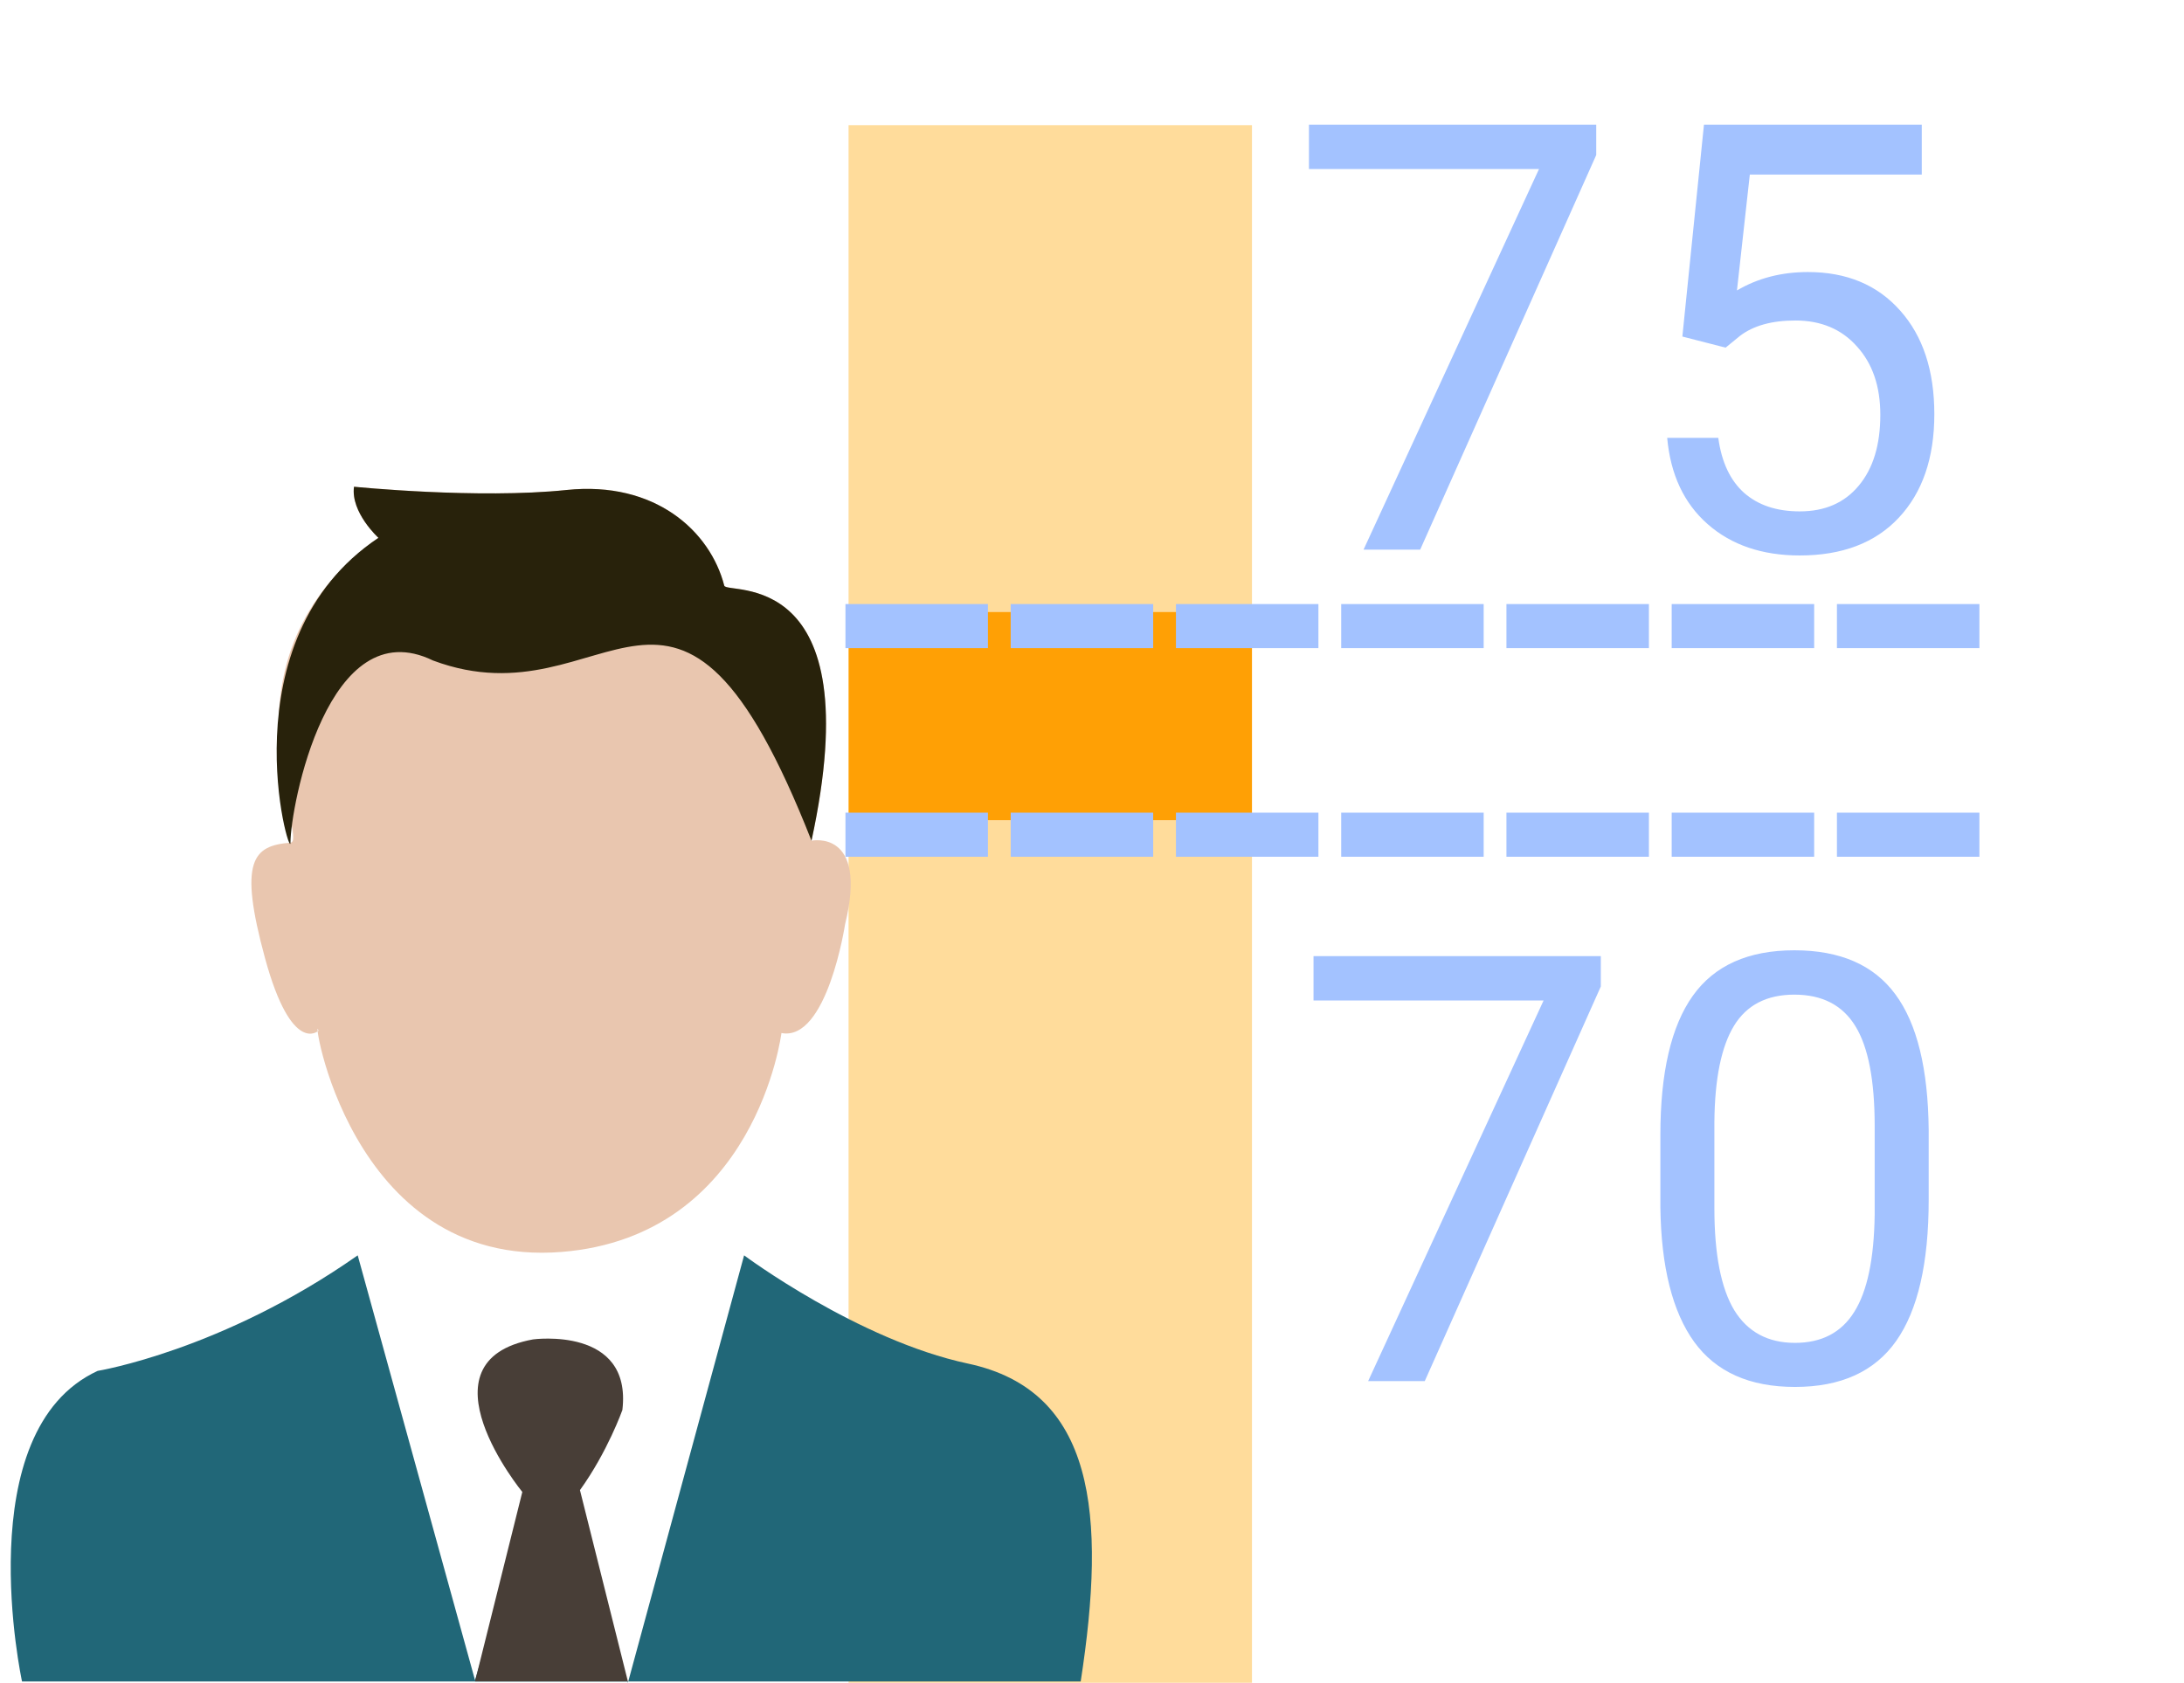
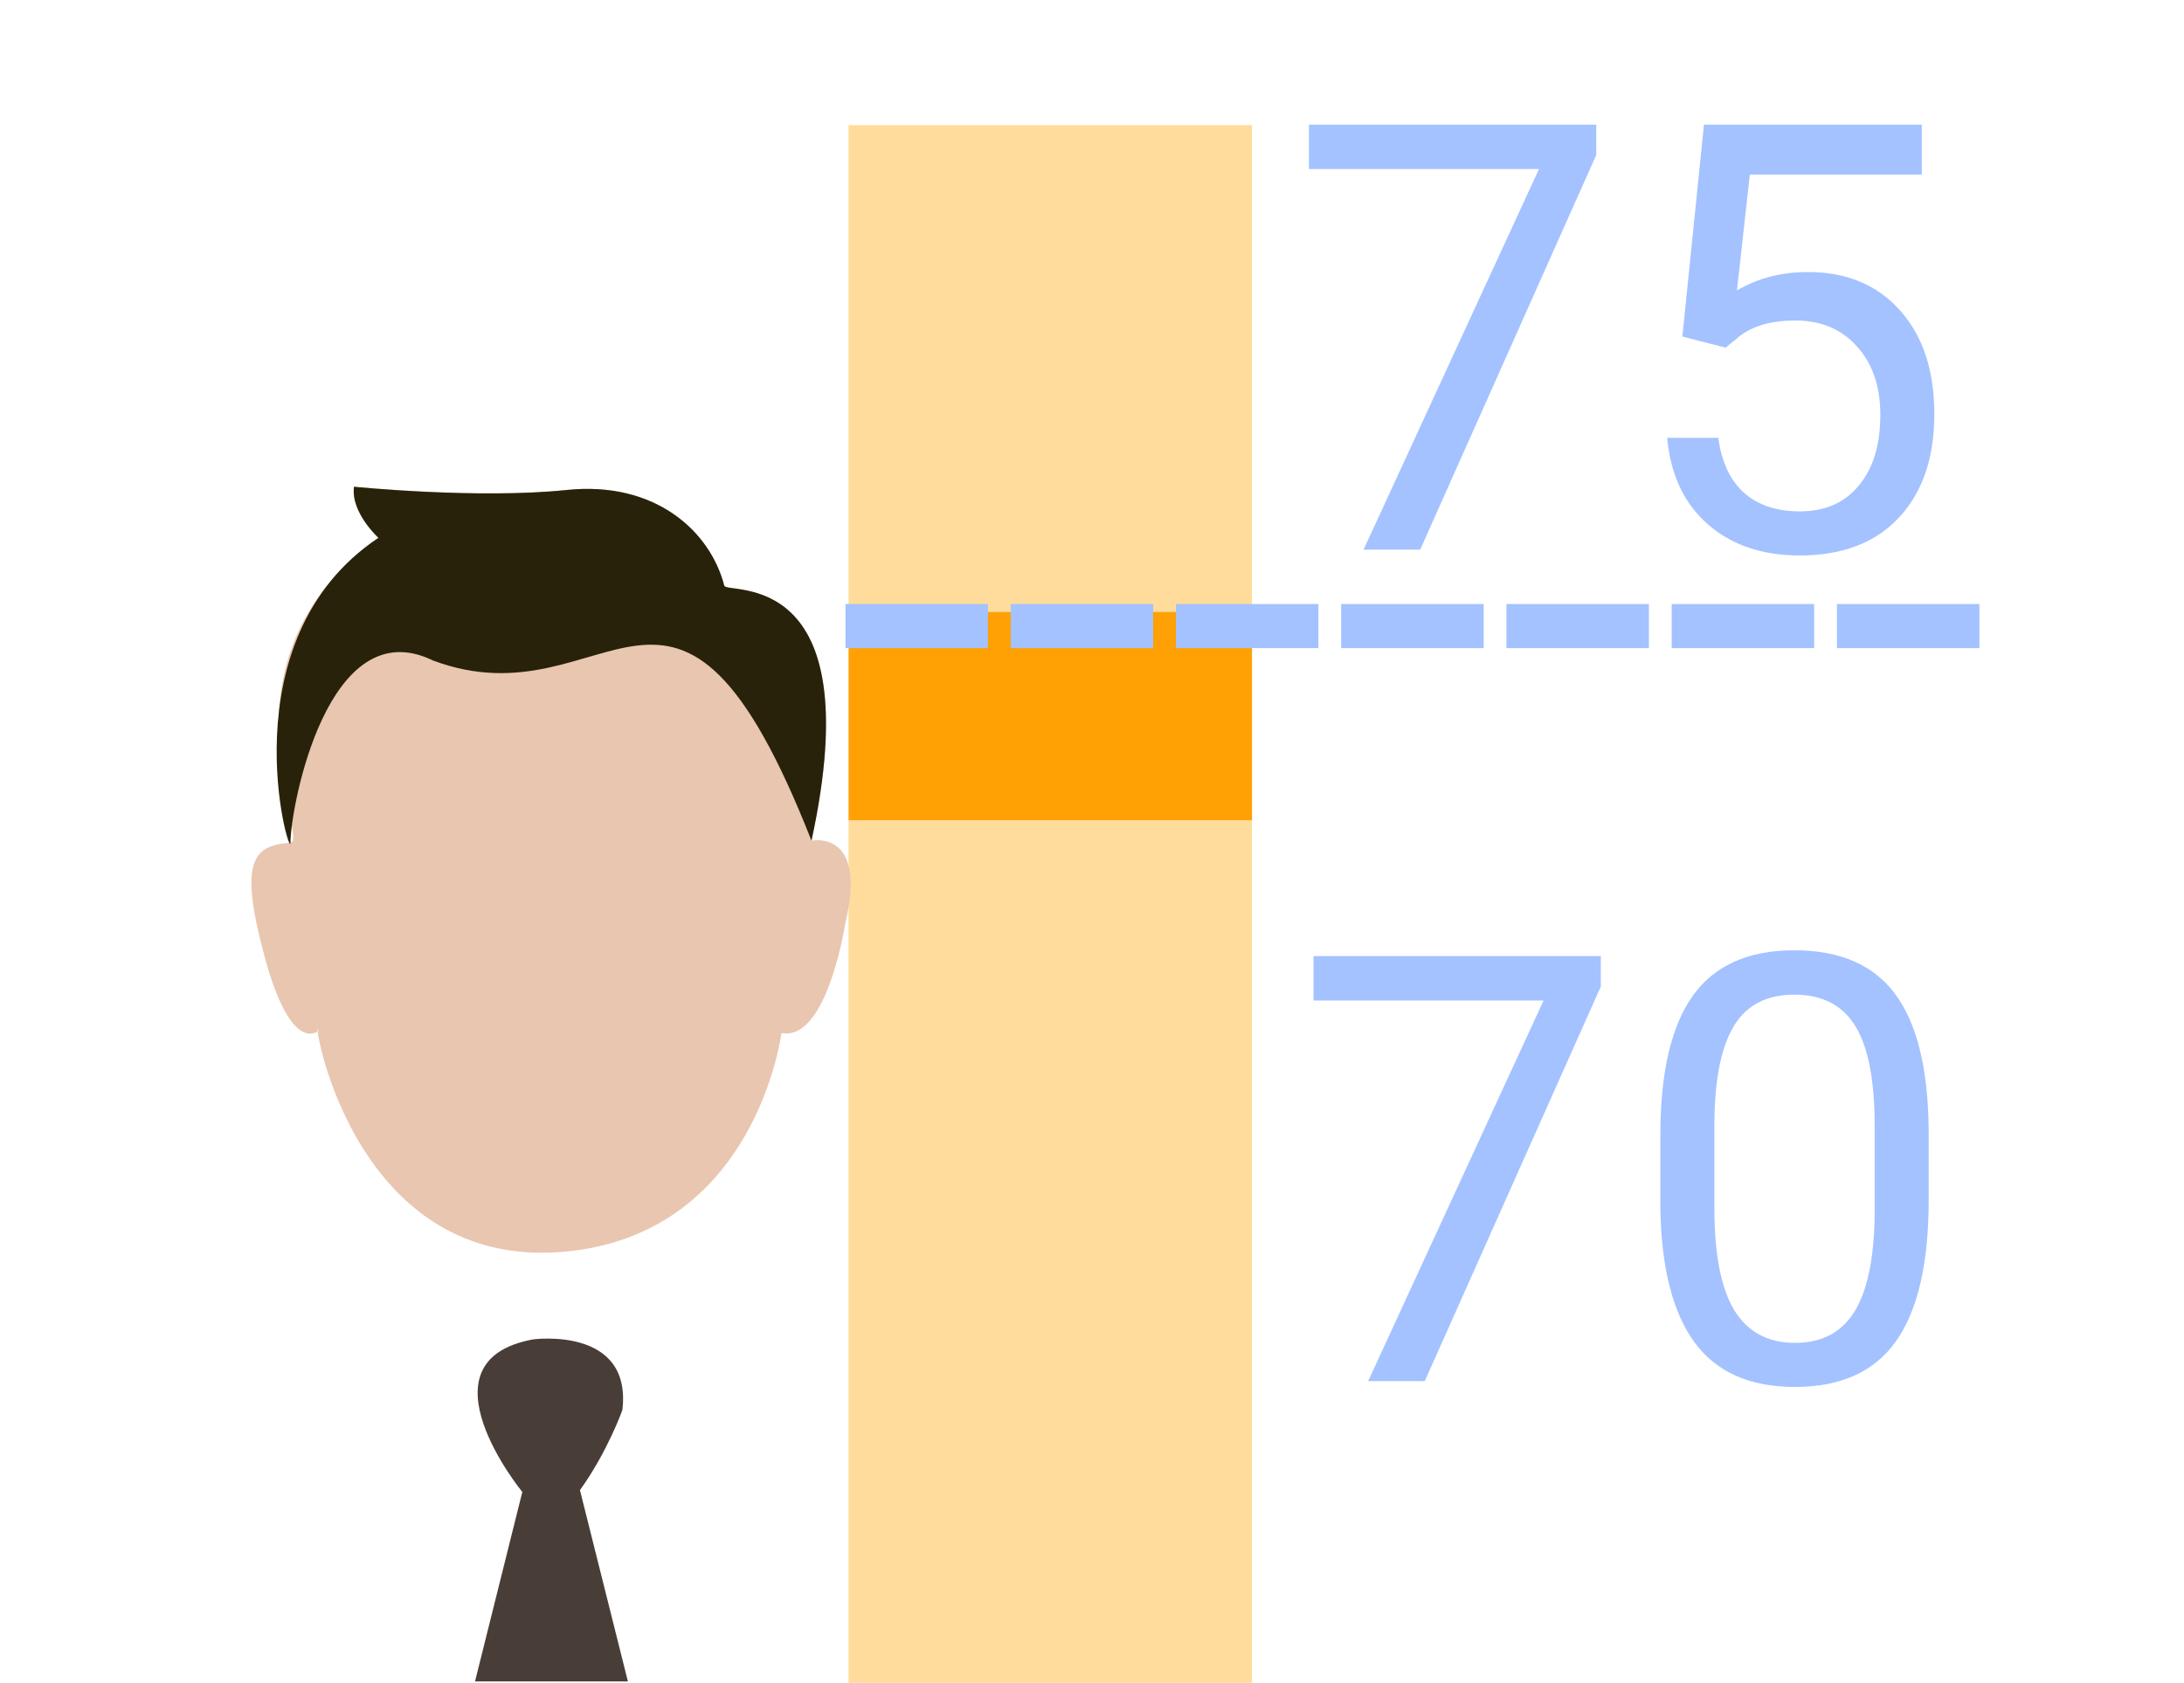
<svg xmlns="http://www.w3.org/2000/svg" xmlns:ns1="http://sodipodi.sourceforge.net/DTD/sodipodi-0.dtd" xmlns:ns2="http://www.inkscape.org/namespaces/inkscape" width="157" height="121" viewBox="0 0 157 121" fill="none" version="1.1" id="svg2098" ns1:docname="7722.svg" ns2:version="1.0.2-2 (e86c870879, 2021-01-15)">
  <defs id="defs2102" />
  <ns1:namedview pagecolor="#ffffff" bordercolor="#666666" borderopacity="1" objecttolerance="10" gridtolerance="10" guidetolerance="10" ns2:pageopacity="0" ns2:pageshadow="2" ns2:window-width="1600" ns2:window-height="837" id="namedview2100" showgrid="false" ns2:zoom="6.0743802" ns2:cx="78.5" ns2:cy="40.744898" ns2:window-x="-8" ns2:window-y="173" ns2:window-maximized="1" ns2:current-layer="svg2098" />
  <rect x="90" y="9" width="35" height="29" transform="rotate(90 90 9)" fill="#FFDC9B" id="rect2076" />
  <rect x="90" y="44" width="15" height="29" transform="rotate(90 90 44)" fill="#FFA005" id="rect2078" />
  <rect x="90" y="59" width="62" height="29" transform="rotate(90 90 59)" fill="#FFDC9B" id="rect2080" />
  <path d="m 114.748,11.145 -12.656,28.376 h -4.071 l 12.613,-27.368 H 94.096 V 8.962 h 20.652 z m 6.191,13.054 1.553,-15.237 h 15.657 v 3.589 h -12.361 l -0.924,8.332 c 1.497,-0.881 3.197,-1.322 5.1,-1.322 2.784,0 4.995,0.923 6.632,2.77 1.637,1.833 2.456,4.316 2.456,7.451 0,3.148 -0.854,5.632 -2.561,7.451 -1.693,1.805 -4.064,2.707 -7.115,2.707 -2.7,0 -4.904,-0.749 -6.611,-2.246 -1.707,-1.497 -2.679,-3.568 -2.917,-6.212 h 3.673 c 0.238,1.749 0.86,3.071 1.868,3.967 1.007,0.881 2.336,1.322 3.987,1.322 1.805,0 3.219,-0.616 4.24,-1.847 1.035,-1.231 1.553,-2.931 1.553,-5.1 0,-2.043 -0.56,-3.68 -1.679,-4.911 -1.105,-1.245 -2.581,-1.868 -4.428,-1.868 -1.693,0 -3.023,0.371 -3.988,1.112 l -1.028,0.84 z" fill="#003399" id="path2082" style="fill:#a3c2ff" />
  <path d="m 115.077,70.932 -12.656,28.376 h -4.071 l 12.613,-27.368 H 94.425 v -3.19 h 20.652 z m 23.569,15.342 c 0,4.547 -0.776,7.926 -2.329,10.137 -1.553,2.211 -3.981,3.316 -7.283,3.316 -3.26,0 -5.674,-1.077 -7.241,-3.232 -1.567,-2.169 -2.379,-5.401 -2.435,-9.696 v -5.184 c 0,-4.491 0.777,-7.829 2.33,-10.011 1.553,-2.183 3.988,-3.274 7.304,-3.274 3.288,0 5.709,1.056 7.262,3.169 1.553,2.099 2.35,5.345 2.392,9.738 z m -3.882,-5.31 c 0,-3.288 -0.462,-5.681 -1.386,-7.178 -0.923,-1.511 -2.385,-2.267 -4.386,-2.267 -1.987,0 -3.435,0.749 -4.345,2.246 -0.909,1.497 -1.378,3.799 -1.406,6.905 v 6.212 c 0,3.302 0.476,5.744 1.427,7.325 0.966,1.567 2.421,2.351 4.366,2.351 1.917,0 3.337,-0.742 4.26,-2.225 0.938,-1.483 1.428,-3.82 1.47,-7.01 z" fill="#003399" id="path2084" style="fill:#a3c2ff" />
-   <path fill-rule="evenodd" clip-rule="evenodd" d="M1.583 120.904C1.583 120.904 -2.329 102.893 7.019 98.573C7.019 98.573 15.969 97.111 25.714 90.265L34.147 120.81C42.408 93.747 37.257 98.818 45.137 121L53.491 90.265C53.491 90.265 61.667 96.362 69.586 98.049C78.72 99.996 79.544 108.875 77.688 120.905H1.583V120.904Z" fill="#216778" id="path2086" />
  <path fill-rule="evenodd" clip-rule="evenodd" d="M34.147 120.904L37.547 107.279C37.547 107.279 29.834 97.86 38.319 96.309C38.319 96.309 45.452 95.334 44.741 101.385C44.741 101.385 43.679 104.388 41.691 107.146L45.138 120.904H34.147Z" fill="#483E37" id="path2088" />
  <path fill-rule="evenodd" clip-rule="evenodd" d="M22.896 74.113C22.896 74.113 20.974 75.941 19.051 68.896C17.129 61.851 18.194 60.805 20.881 60.592C22.311 60.478 15.069 47.367 27.203 38.672C27.203 38.672 25.2 36.844 25.448 34.999C25.448 34.999 34.365 35.897 40.729 35.232C47.093 34.567 51.056 38.19 52.065 42.112C52.237 42.78 62.648 40.571 58.335 60.451C58.335 60.451 62.437 59.581 60.749 66.466C60.749 66.466 59.457 74.911 56.175 74.28C56.175 74.28 54.356 88.897 40.372 90.02C24.925 91.26 22.333 72.173 22.896 74.114V74.113Z" fill="#E9C6AF" id="path2090" />
  <path fill-rule="evenodd" clip-rule="evenodd" d="M31.134 47.496C23.563 43.806 20.879 58.036 20.881 60.592C20.882 62.026 16.188 46.025 27.203 38.672C27.203 38.672 25.2 36.844 25.448 34.999C25.448 34.999 34.365 35.897 40.729 35.232C47.093 34.567 51.056 38.19 52.065 42.112C52.237 42.78 62.648 40.571 58.335 60.451C48.547 35.556 43.848 52.239 31.135 47.496H31.134Z" fill="#28220B" id="path2092" />
  <path d="M71.019 46.604H60.777V43.434H71.019V46.604ZM82.898 46.604H72.656V43.434H82.898V46.604ZM94.777 46.604H84.535V43.434H94.777V46.604ZM106.656 46.604H96.414V43.434H106.656V46.604ZM118.535 46.604H108.293V43.434H118.535V46.604ZM130.414 46.604H120.172V43.434H130.414V46.604ZM142.293 46.604H132.051V43.434H142.293V46.604Z" fill="black" id="path2094" style="fill:#a3c2ff" />
-   <path d="M71.019 61.604H60.777V58.434H71.019V61.604ZM82.898 61.604H72.656V58.434H82.898V61.604ZM94.777 61.604H84.535V58.434H94.777V61.604ZM106.656 61.604H96.414V58.434H106.656V61.604ZM118.535 61.604H108.293V58.434H118.535V61.604ZM130.414 61.604H120.172V58.434H130.414V61.604ZM142.293 61.604H132.051V58.434H142.293V61.604Z" fill="black" id="path2096" style="fill:#a3c2ff" />
</svg>